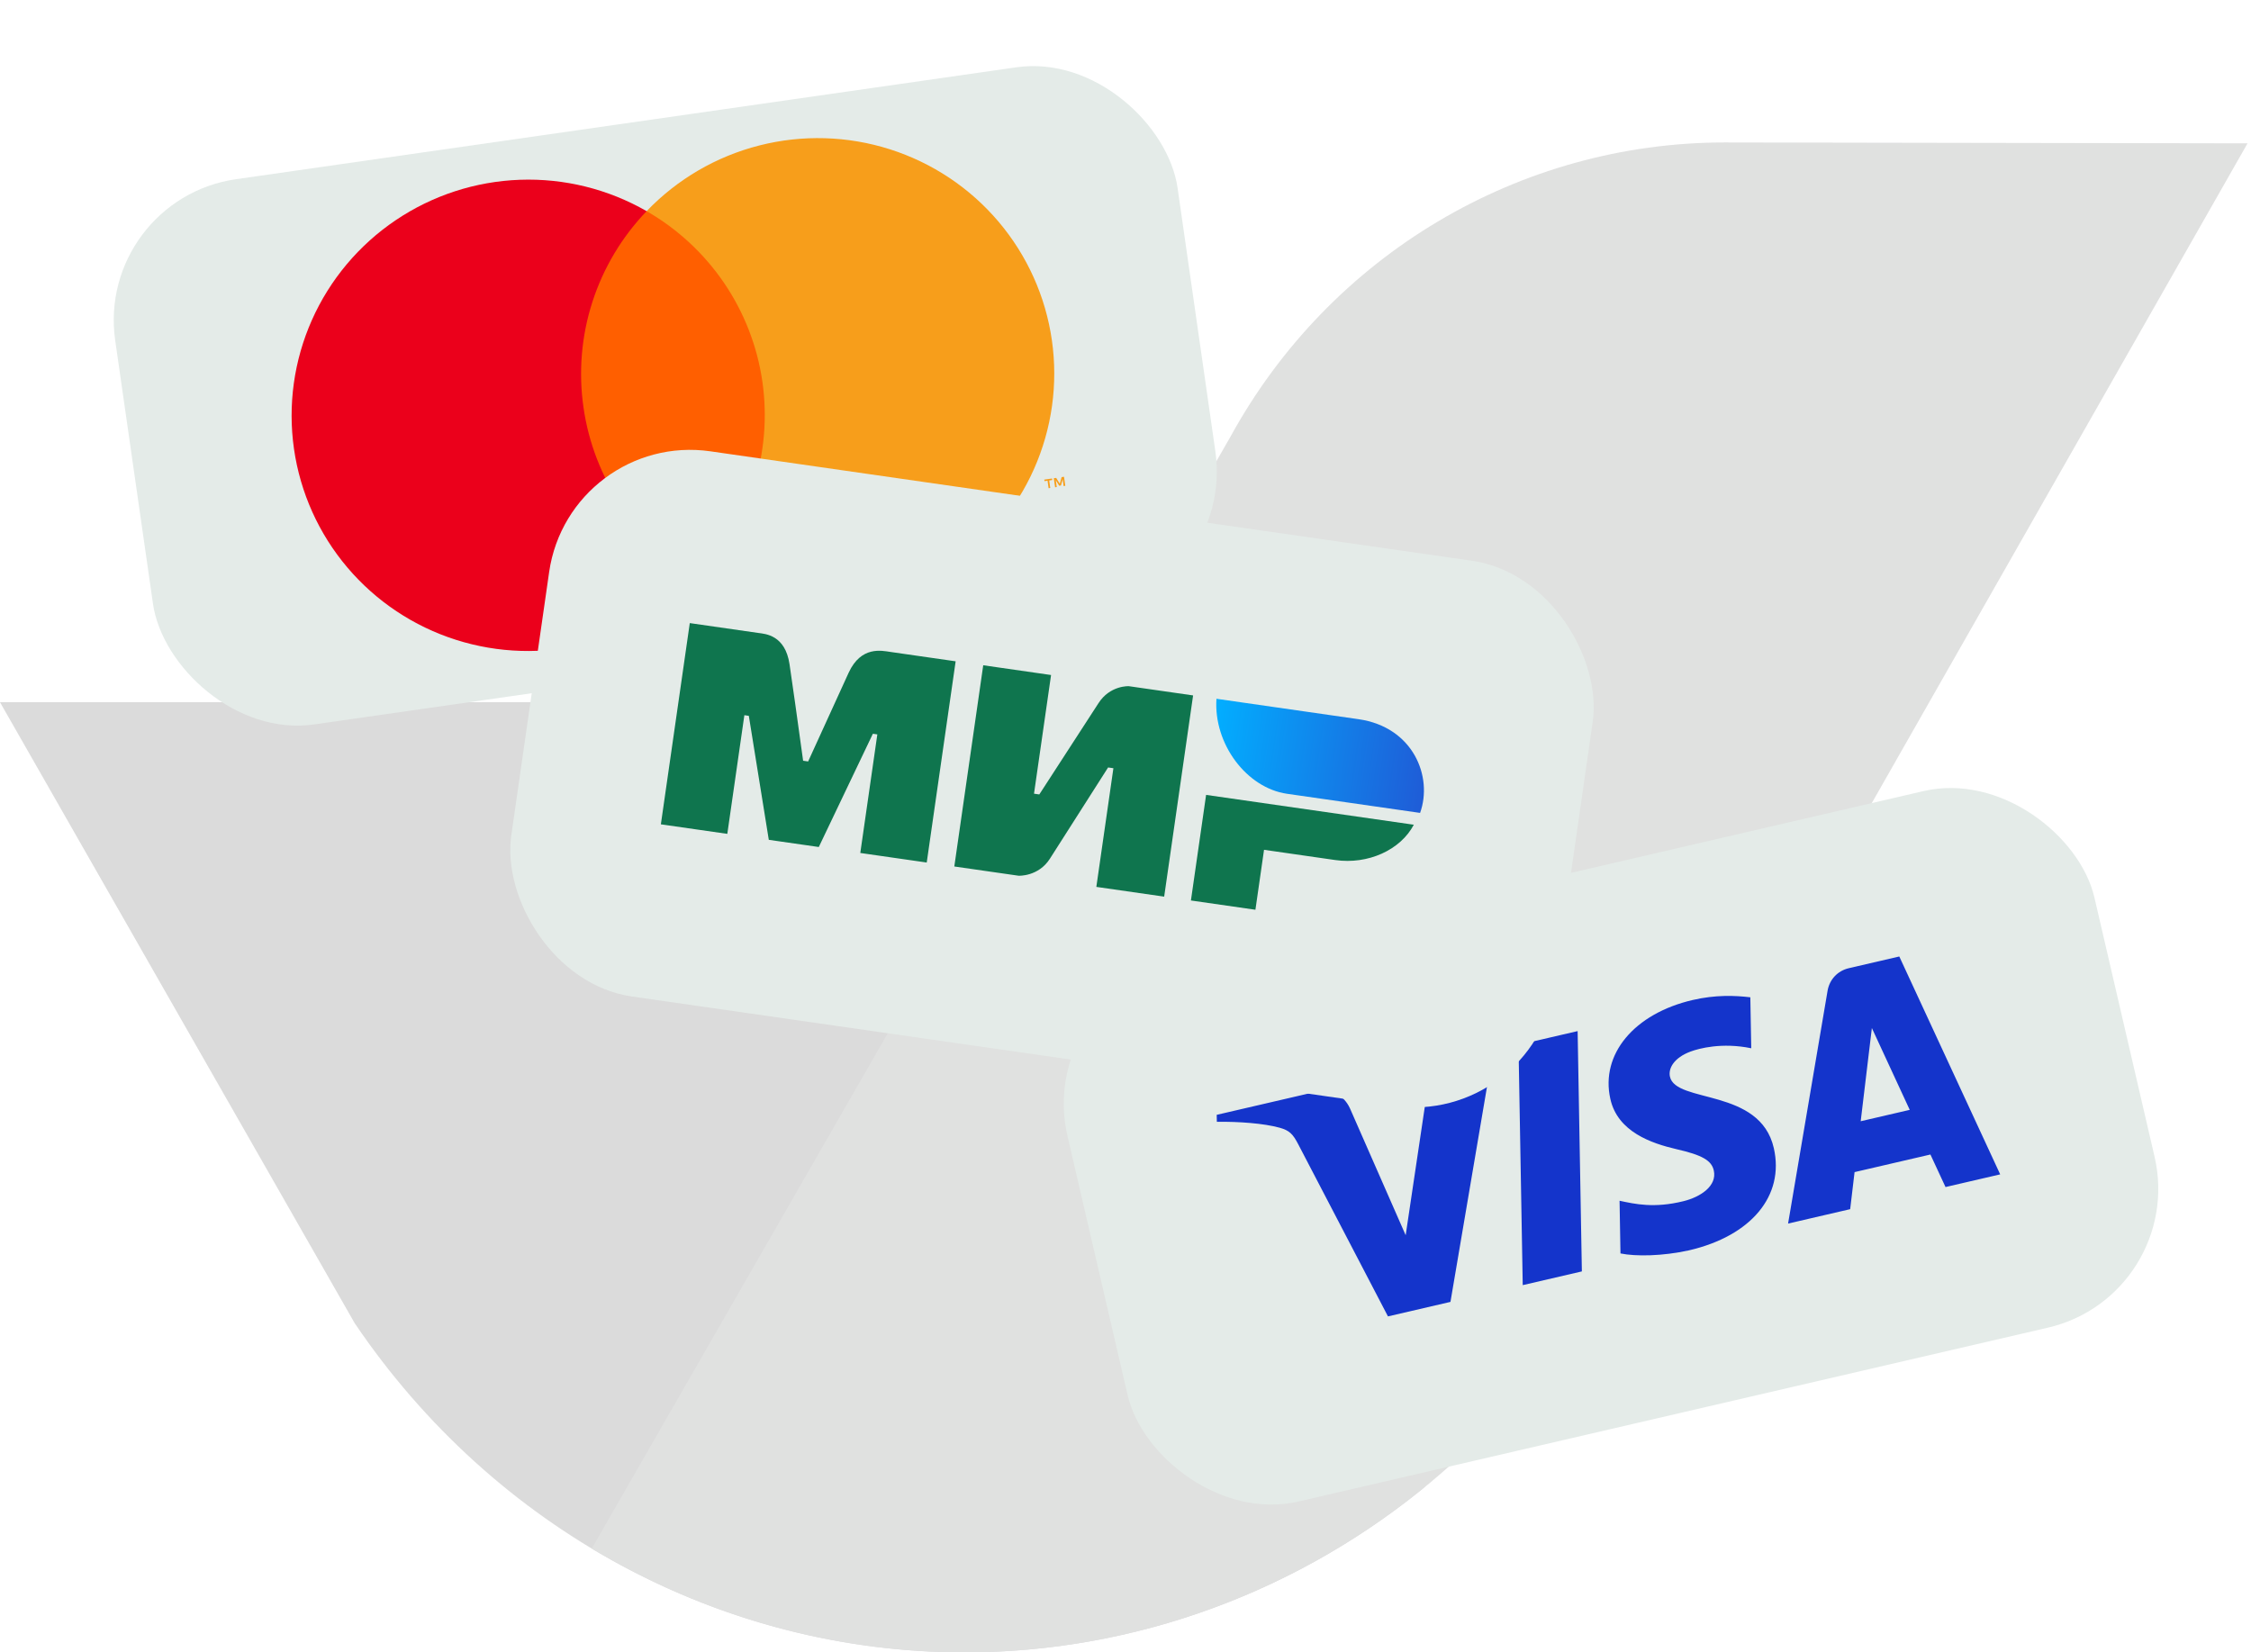
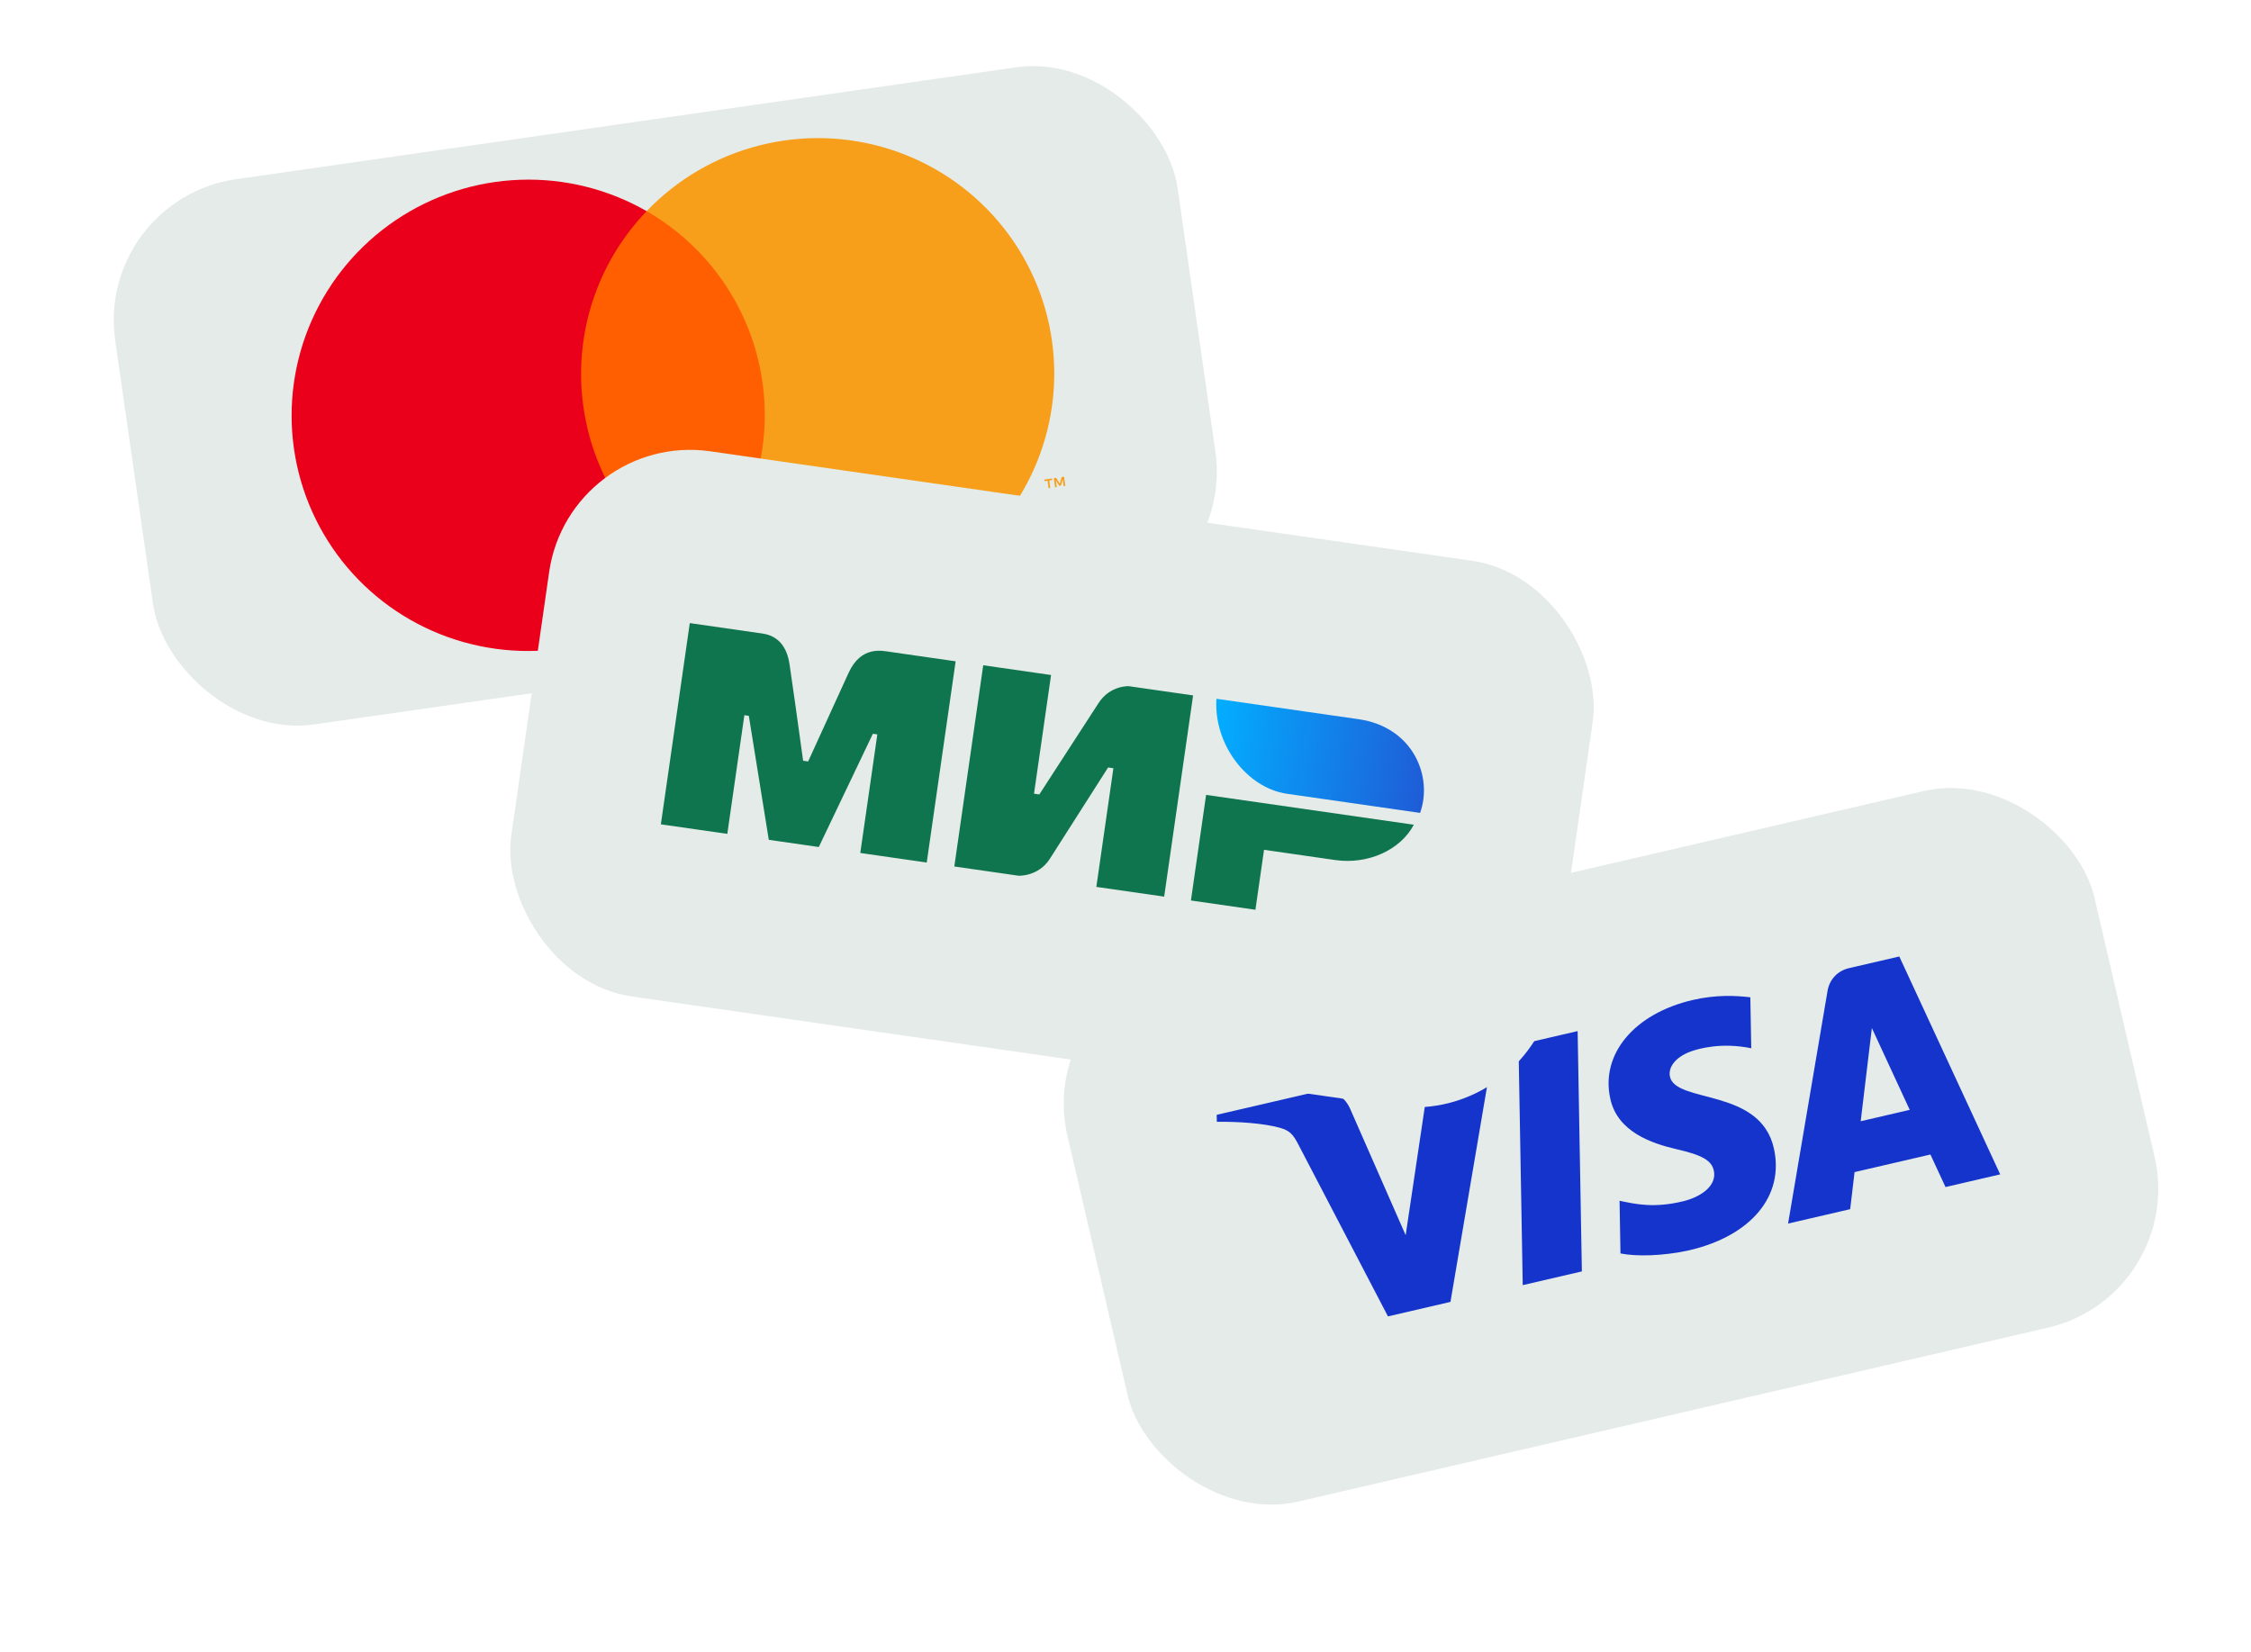
<svg xmlns="http://www.w3.org/2000/svg" width="237" height="174" viewBox="0 0 237 174" fill="none">
  <g opacity="0.2">
-     <path fill-rule="evenodd" clip-rule="evenodd" d="M137.729 153.597C139.315 156.215 142.135 157.812 145.176 157.812C147.373 157.812 149.286 157.357 150.899 155.851C136.931 167.593 119.512 173.999 101.548 173.999C75.997 173.999 52.044 161.068 37.347 139.339L0 73.945H68.86C82.08 73.945 94.284 81.105 100.828 92.7L137.729 153.597Z" fill="#4A4A4A" />
-     <path fill-rule="evenodd" clip-rule="evenodd" d="M129.56 45.97L62.3 163.065C74.233 170.228 87.769 174 101.549 174C127.7 174 152.133 160.458 166.709 137.887L236.634 15.095L181.608 15C159.969 15 140.038 26.86 129.56 45.97H129.56Z" fill="#646766" />
-   </g>
+     </g>
  <rect x="10" y="21" width="113" height="58" rx="15" transform="rotate(-8.162 10 21)" fill="#E4EBE8" />
  <path d="M78.87 20.686L57.293 23.781L62.833 62.407L84.41 59.312L78.87 20.686Z" fill="#FF5F00" />
  <path d="M61.433 42.898C60.896 39.179 61.215 35.385 62.367 31.805C63.519 28.225 65.473 24.952 68.081 22.234C64.035 19.908 59.412 18.763 54.741 18.931C50.07 19.099 45.539 20.573 41.666 23.184C37.793 25.796 34.735 29.439 32.84 33.698C30.946 37.958 30.292 42.661 30.953 47.27C31.614 51.879 33.564 56.209 36.579 59.764C39.594 63.319 43.553 65.956 48.004 67.373C52.455 68.791 57.217 68.932 61.747 67.78C66.278 66.628 70.392 64.23 73.621 60.86C70.355 58.985 67.559 56.393 65.448 53.281C63.336 50.169 61.963 46.618 61.433 42.898Z" fill="#EB001B" />
  <path d="M110.749 35.825C111.41 40.434 110.756 45.137 108.862 49.396C106.967 53.655 103.909 57.299 100.036 59.91C96.164 62.522 91.633 63.996 86.962 64.164C82.291 64.332 77.668 63.187 73.622 60.86C76.227 58.14 78.179 54.867 79.331 51.288C80.482 47.708 80.803 43.916 80.27 40.196C79.736 36.477 78.362 32.928 76.251 29.816C74.139 26.705 71.346 24.112 68.081 22.234C71.311 18.864 75.425 16.466 79.955 15.315C84.485 14.163 89.248 14.304 93.698 15.721C98.149 17.139 102.108 19.776 105.123 23.331C108.138 26.886 110.088 31.215 110.749 35.825Z" fill="#F79E1B" />
  <path d="M110.579 51.384L110.466 50.594L110.786 50.548L110.763 50.387L109.947 50.504L109.971 50.665L110.291 50.619L110.404 51.41L110.579 51.384ZM112.162 51.157L112.025 50.204L111.775 50.24L111.582 50.937L111.2 50.322L110.95 50.358L111.087 51.312L111.263 51.286L111.16 50.567L111.519 51.148L111.702 51.122L111.882 50.462L111.985 51.183L112.162 51.157Z" fill="#F79E1B" />
  <rect x="109" y="105" width="111" height="58" rx="15" transform="rotate(-13.062 109 105)" fill="#E4EBE8" />
  <path d="M166.103 108.576L166.549 133.881L160.324 135.326L159.877 110.021L166.103 108.576ZM195.906 118.068L197.082 108.254L201.069 116.87L195.906 118.068ZM204.837 124.998L210.593 123.663L199.97 100.719L194.66 101.951C193.463 102.228 192.616 103.158 192.418 104.333L188.261 128.844L194.799 127.327L195.261 123.425L203.247 121.572L204.837 124.998ZM186.759 120.897C185.309 114.528 176.421 116.219 175.82 113.362C175.639 112.493 176.248 111.382 177.992 110.73C178.856 110.408 181.295 109.744 184.382 110.384L184.286 105.017C182.662 104.821 180.613 104.746 178.215 105.302C172.061 106.73 168.491 111.01 169.546 115.712C170.312 119.192 173.893 120.401 176.516 121.011C179.218 121.629 180.207 122.198 180.44 123.257C180.799 124.878 179.046 126.04 177.265 126.482C174.145 127.257 172.121 126.781 170.518 126.441L170.614 131.989C172.226 132.319 175.046 132.278 177.832 131.662C184.375 130.144 187.902 125.915 186.759 120.897ZM157.207 110.64L152.714 137.091L146.134 138.618L136.705 120.527C136.13 119.414 135.766 119.04 134.735 118.752C133.049 118.285 130.401 118.097 128.118 118.127L128.103 117.393L138.696 114.935C140.045 114.622 141.468 115.24 142.138 116.726L147.998 130.07L150.667 112.158L157.207 110.64Z" fill="#1434CB" />
  <g filter="url(#filter0_dd_436_2672)">
    <rect x="68" y="47" width="111" height="58" rx="15" transform="rotate(8.178 68 47)" fill="#E4EBE8" />
    <path fill-rule="evenodd" clip-rule="evenodd" d="M87.914 68.263C88.614 68.359 90.719 68.472 91.175 71.547C91.483 73.619 91.96 77.009 92.607 81.716L93.135 81.792C95.21 77.225 96.633 74.109 97.403 72.442C98.721 69.591 100.913 70.131 101.803 70.259L108.666 71.245L105.621 92.434L98.626 91.428L100.42 78.942L99.951 78.874L94.257 90.8L88.993 90.044L86.89 76.988L86.421 76.92L84.625 89.416L77.629 88.411L80.674 67.222L87.914 68.263ZM118.712 72.689L116.916 85.185L117.474 85.265L123.694 75.671C124.909 73.759 126.897 73.865 126.897 73.865L133.666 74.838L130.621 96.026L123.479 95L125.275 82.504L124.717 82.424L118.59 92.031C117.377 93.934 115.294 93.824 115.294 93.824L108.525 92.851L111.57 71.662L118.712 72.689ZM156.904 88.454C155.505 91.113 152.088 92.669 148.625 92.172L141.135 91.095L140.228 97.407L133.437 96.431L135.035 85.312L156.904 88.454Z" fill="#0F754E" />
    <path fill-rule="evenodd" clip-rule="evenodd" d="M151.09 77.342L136.126 75.191C135.804 79.96 139.317 84.586 143.555 85.195L157.565 87.209C158.936 83.404 156.848 78.169 151.09 77.342Z" fill="url(#paint0_linear_436_2672)" />
  </g>
  <defs>
    <filter id="filter0_dd_436_2672" x="10.216" y="0.686" width="209.139" height="164.218" filterUnits="userSpaceOnUse" color-interpolation-filters="sRGB">
      <feFlood flood-opacity="0" result="BackgroundImageFix" />
      <feColorMatrix in="SourceAlpha" type="matrix" values="0 0 0 0 0 0 0 0 0 0 0 0 0 0 0 0 0 0 127 0" result="hardAlpha" />
      <feOffset dy="3.22" />
      <feGaussianBlur stdDeviation="21.732" />
      <feComposite in2="hardAlpha" operator="out" />
      <feColorMatrix type="matrix" values="0 0 0 0 0 0 0 0 0 0 0 0 0 0 0 0 0 0 0.2 0" />
      <feBlend mode="normal" in2="BackgroundImageFix" result="effect1_dropShadow_436_2672" />
      <feColorMatrix in="SourceAlpha" type="matrix" values="0 0 0 0 0 0 0 0 0 0 0 0 0 0 0 0 0 0 127 0" result="hardAlpha" />
      <feOffset dx="-8.049" dy="-4.829" />
      <feGaussianBlur stdDeviation="21.732" />
      <feComposite in2="hardAlpha" operator="out" />
      <feColorMatrix type="matrix" values="0 0 0 0 0 0 0 0 0 0 0 0 0 0 0 0 0 0 0.2 0" />
      <feBlend mode="normal" in2="effect1_dropShadow_436_2672" result="effect2_dropShadow_436_2672" />
      <feBlend mode="normal" in="SourceGraphic" in2="effect2_dropShadow_436_2672" result="shape" />
    </filter>
    <linearGradient id="paint0_linear_436_2672" x1="158.169" y1="83.981" x2="135.334" y2="80.699" gradientUnits="userSpaceOnUse">
      <stop stop-color="#1F5CD7" />
      <stop offset="1" stop-color="#02AEFF" />
    </linearGradient>
  </defs>
</svg>